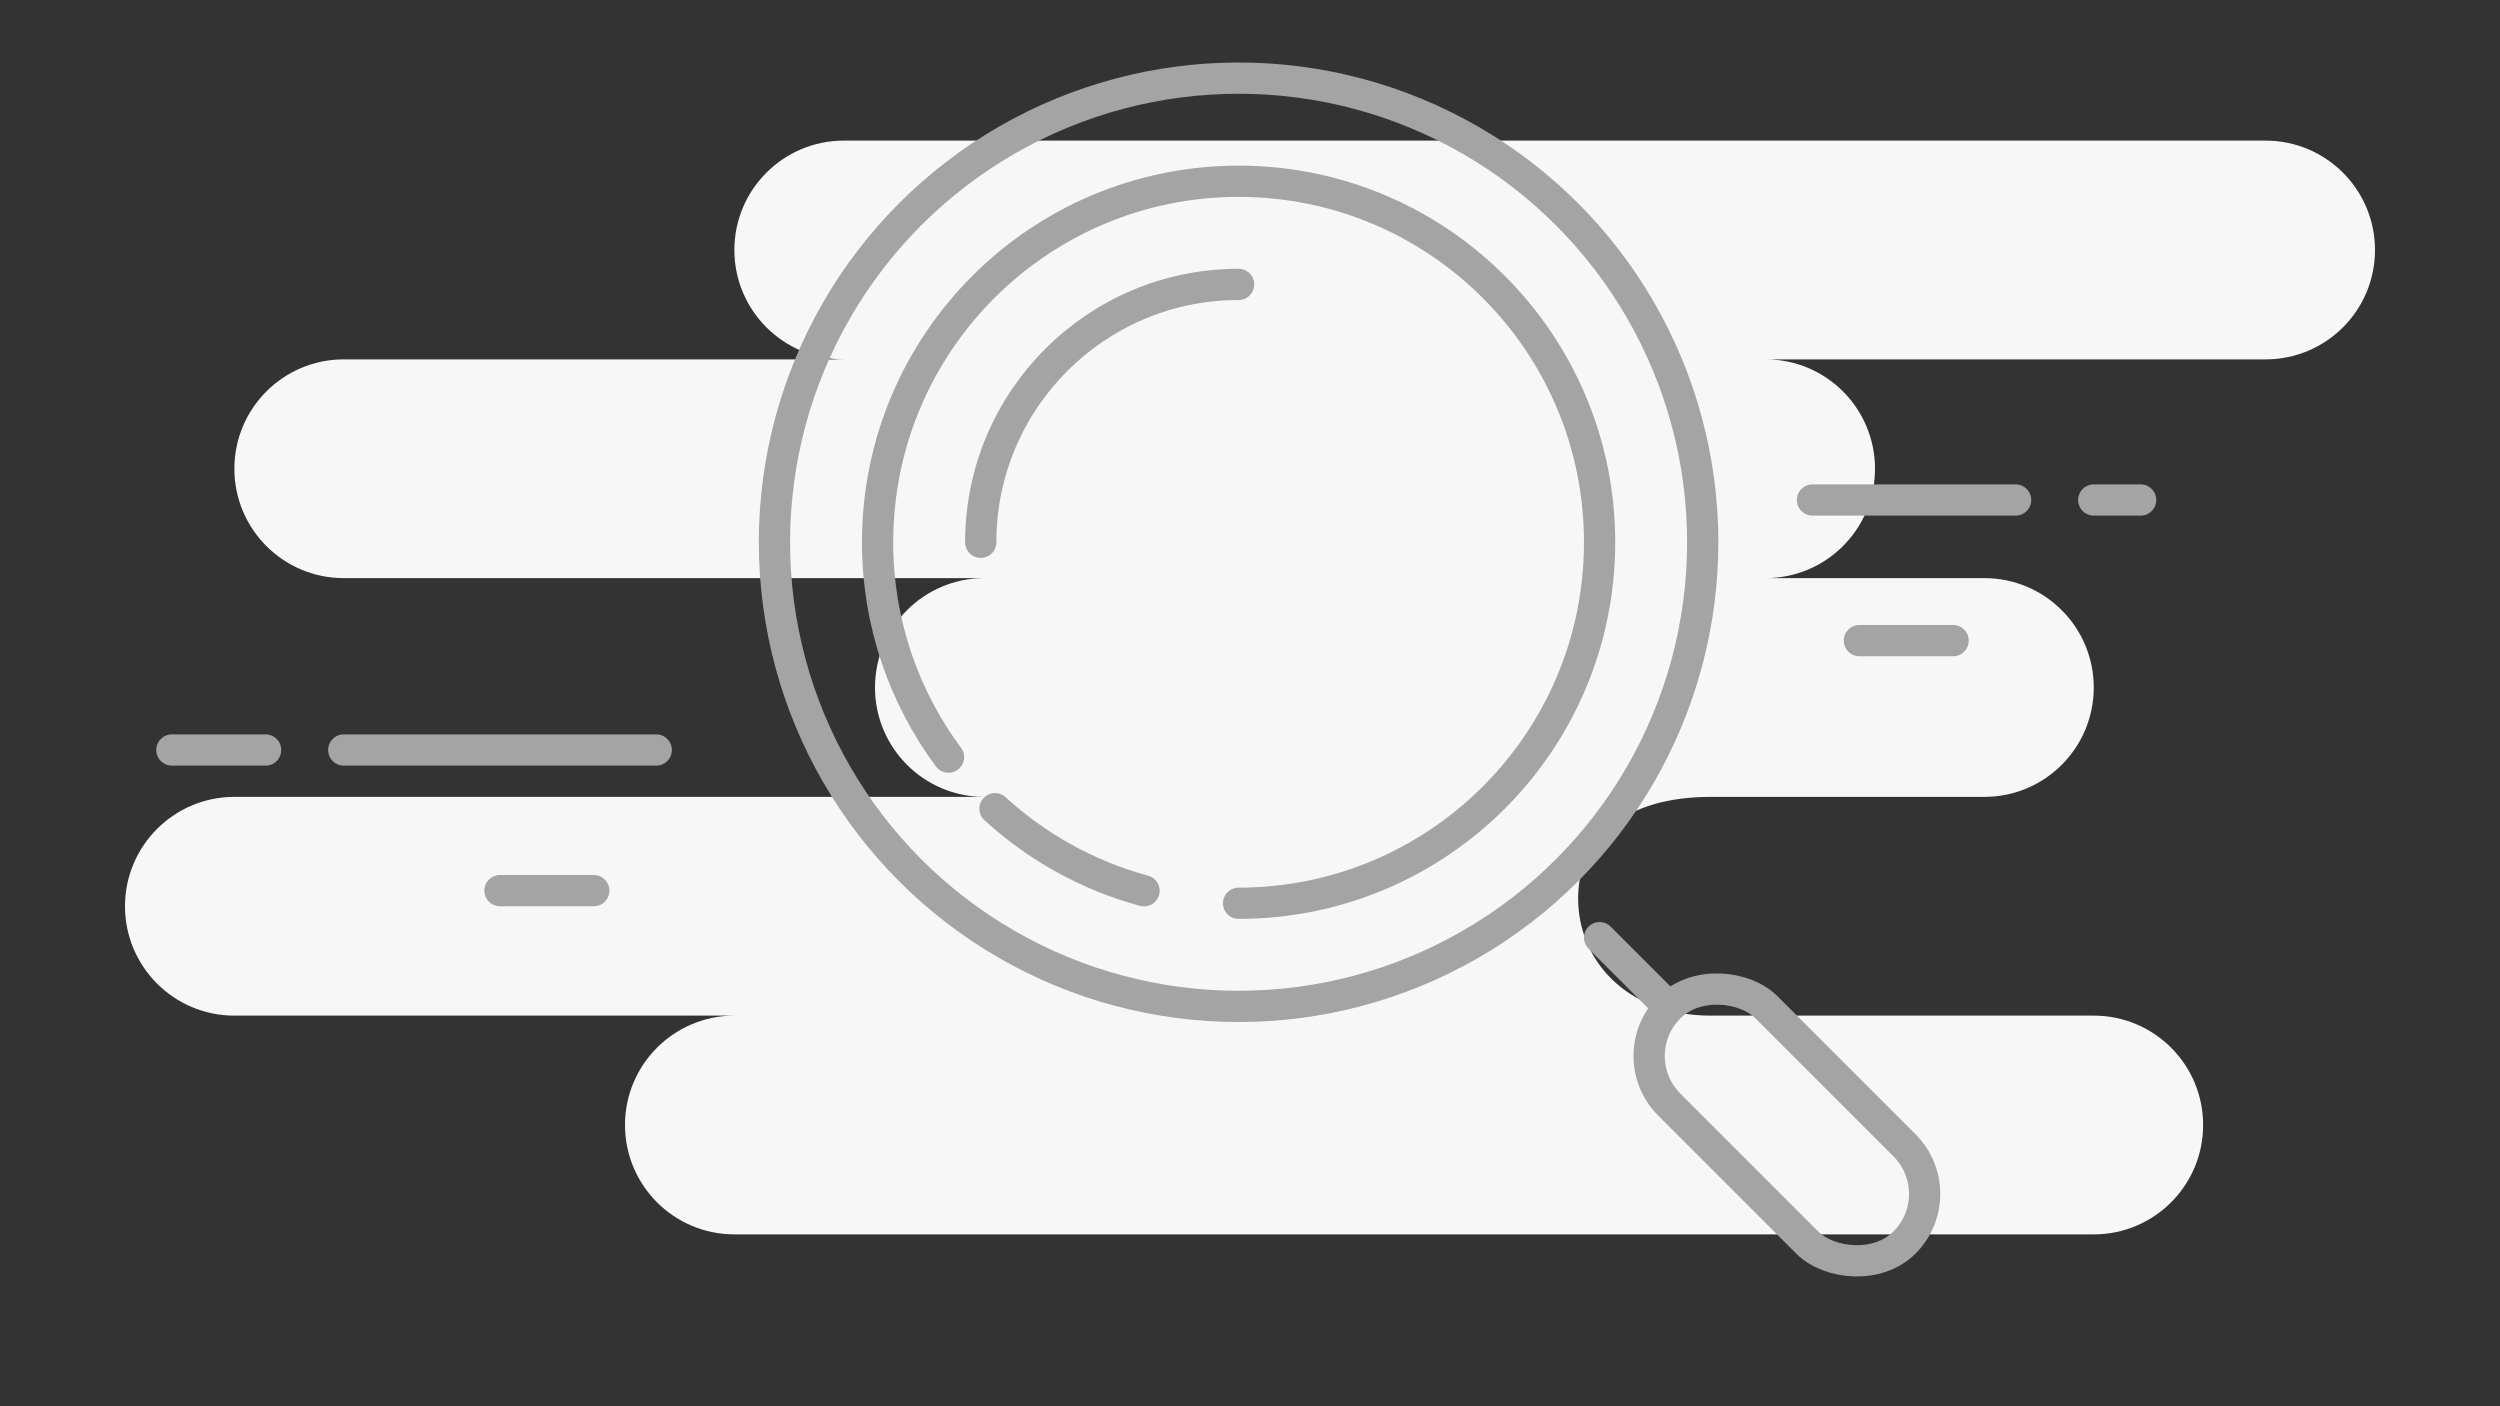
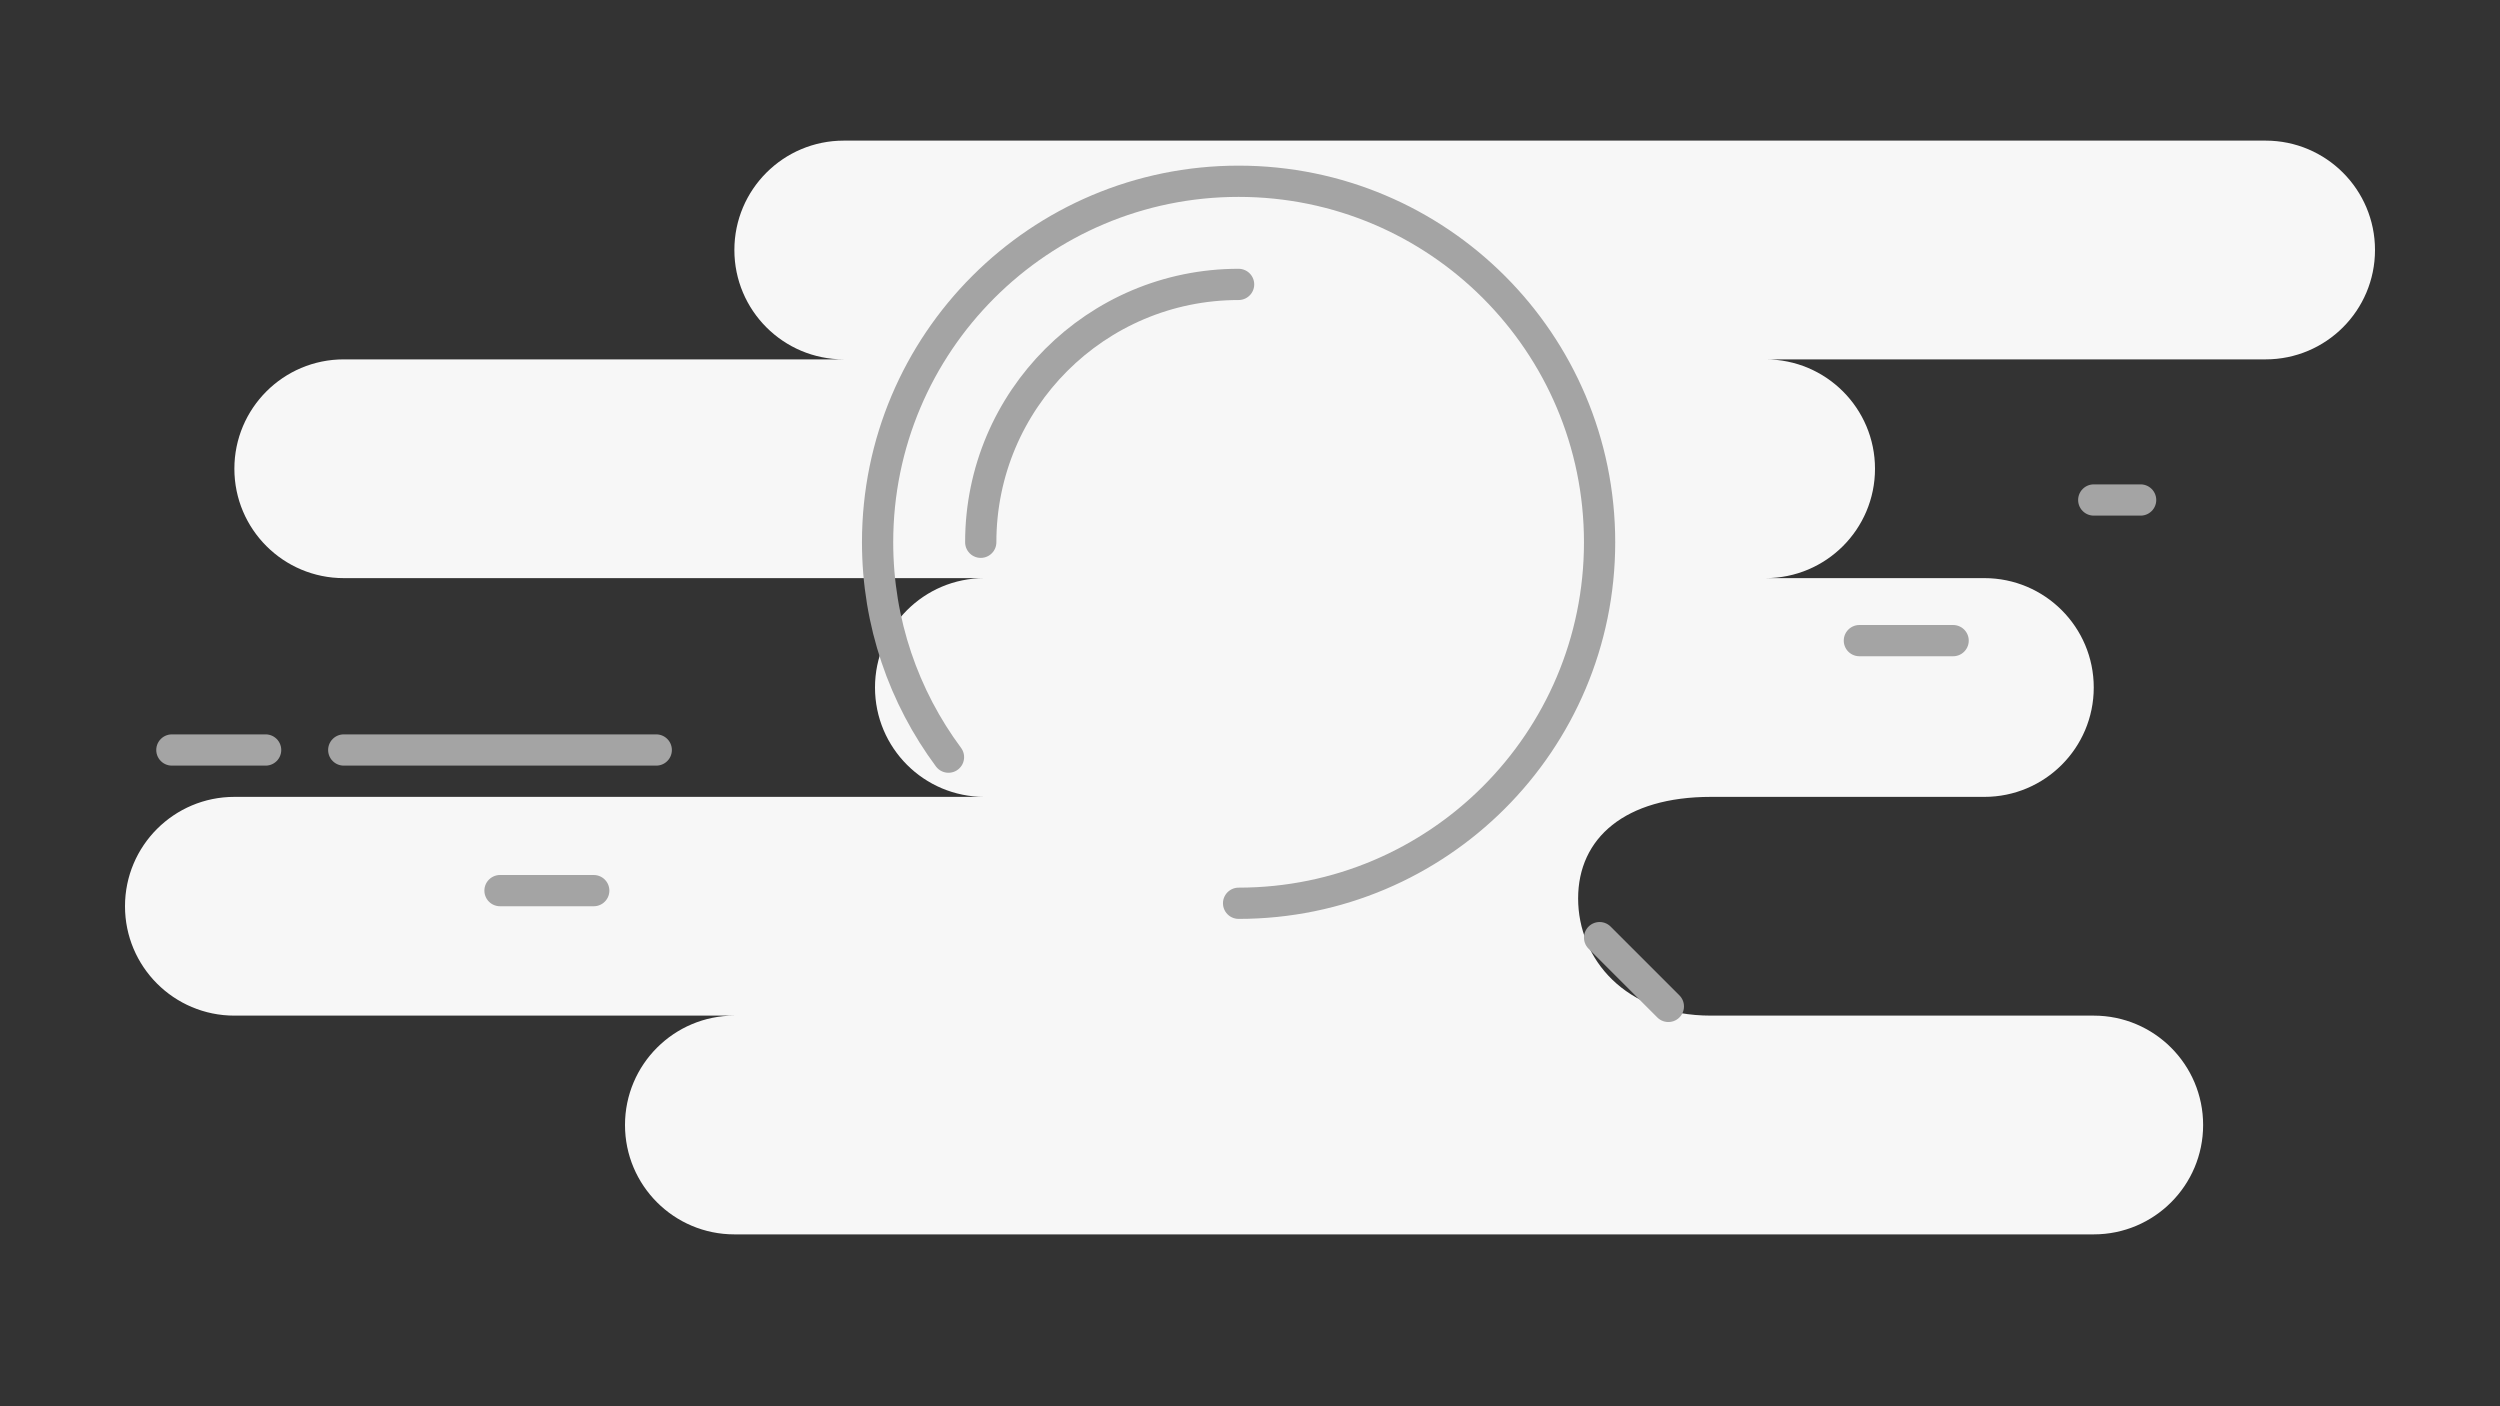
<svg xmlns="http://www.w3.org/2000/svg" width="160" height="90" viewBox="0 0 160 90" fill="none">
  <rect x="0" y="0" width="160" height="90" fill="#333333" stroke="none" />
  <path d="M47 16C47 12.134 50.134 9 54 9H145C148.866 9 152 12.134 152 16C152 19.866 148.866 23 145 23H113C116.866 23 120 26.134 120 30C120 33.866 116.866 37 113 37H127C130.866 37 134 40.134 134 44C134 47.866 130.866 51 127 51H109.5C104 51 101 53.634 101 57.5C101 61.366 104 65 109.5 65H134C137.866 65 141 68.134 141 72C141 75.866 137.866 79 134 79H47C43.134 79 40 75.866 40 72C40 68.134 43.134 65 47 65H15C11.134 65 8 61.866 8 58C8 54.134 11.134 51 15 51H63C59.134 51 56 47.866 56 44C56 40.134 59.134 37 63 37H22C18.134 37 15 33.866 15 30C15 26.134 18.134 23 22 23H54C50.134 23 47 19.866 47 16Z" fill="#F7F7F7" />
-   <path d="M116 32H129" stroke="#A4A4A4" stroke-width="2" stroke-linecap="round" />
  <path d="M22 48L42 48" stroke="#A4A4A4" stroke-width="2" stroke-linecap="round" />
  <path d="M17 48L11 48" stroke="#A4A4A4" stroke-width="2" stroke-linecap="round" />
  <path d="M119 41H125" stroke="#A4A4A4" stroke-width="2" stroke-linecap="round" />
  <path d="M32 57H38" stroke="#A4A4A4" stroke-width="2" stroke-linecap="round" />
  <path d="M134 32H137" stroke="#A4A4A4" stroke-width="2" stroke-linecap="round" />
  <path d="M102.374 60.009L106.775 64.41" stroke="#A4A4A4" stroke-width="2" stroke-linecap="round" />
-   <circle cx="79.27" cy="34.705" r="29.705" stroke="#A4A4A4" stroke-width="2" />
-   <path d="M79.27 57.809C92.03 57.809 102.374 47.465 102.374 34.705C102.374 21.945 92.03 11.601 79.27 11.601C66.51 11.601 56.166 21.945 56.166 34.705C56.166 39.857 57.853 44.615 60.703 48.457M63.682 51.758C66.359 54.206 69.614 56.032 73.219 57.008" stroke="#A4A4A4" stroke-width="2" stroke-linecap="round" />
+   <path d="M79.27 57.809C92.03 57.809 102.374 47.465 102.374 34.705C102.374 21.945 92.03 11.601 79.27 11.601C66.51 11.601 56.166 21.945 56.166 34.705C56.166 39.857 57.853 44.615 60.703 48.457M63.682 51.758" stroke="#A4A4A4" stroke-width="2" stroke-linecap="round" />
  <path d="M62.768 34.705C62.768 25.591 70.156 18.202 79.27 18.202" stroke="#A4A4A4" stroke-width="2" stroke-linecap="round" />
-   <rect x="103.722" y="67.581" width="8.801" height="21.29" rx="4.401" transform="rotate(-45 103.722 67.581)" stroke="#A4A4A4" stroke-width="2" />
</svg>